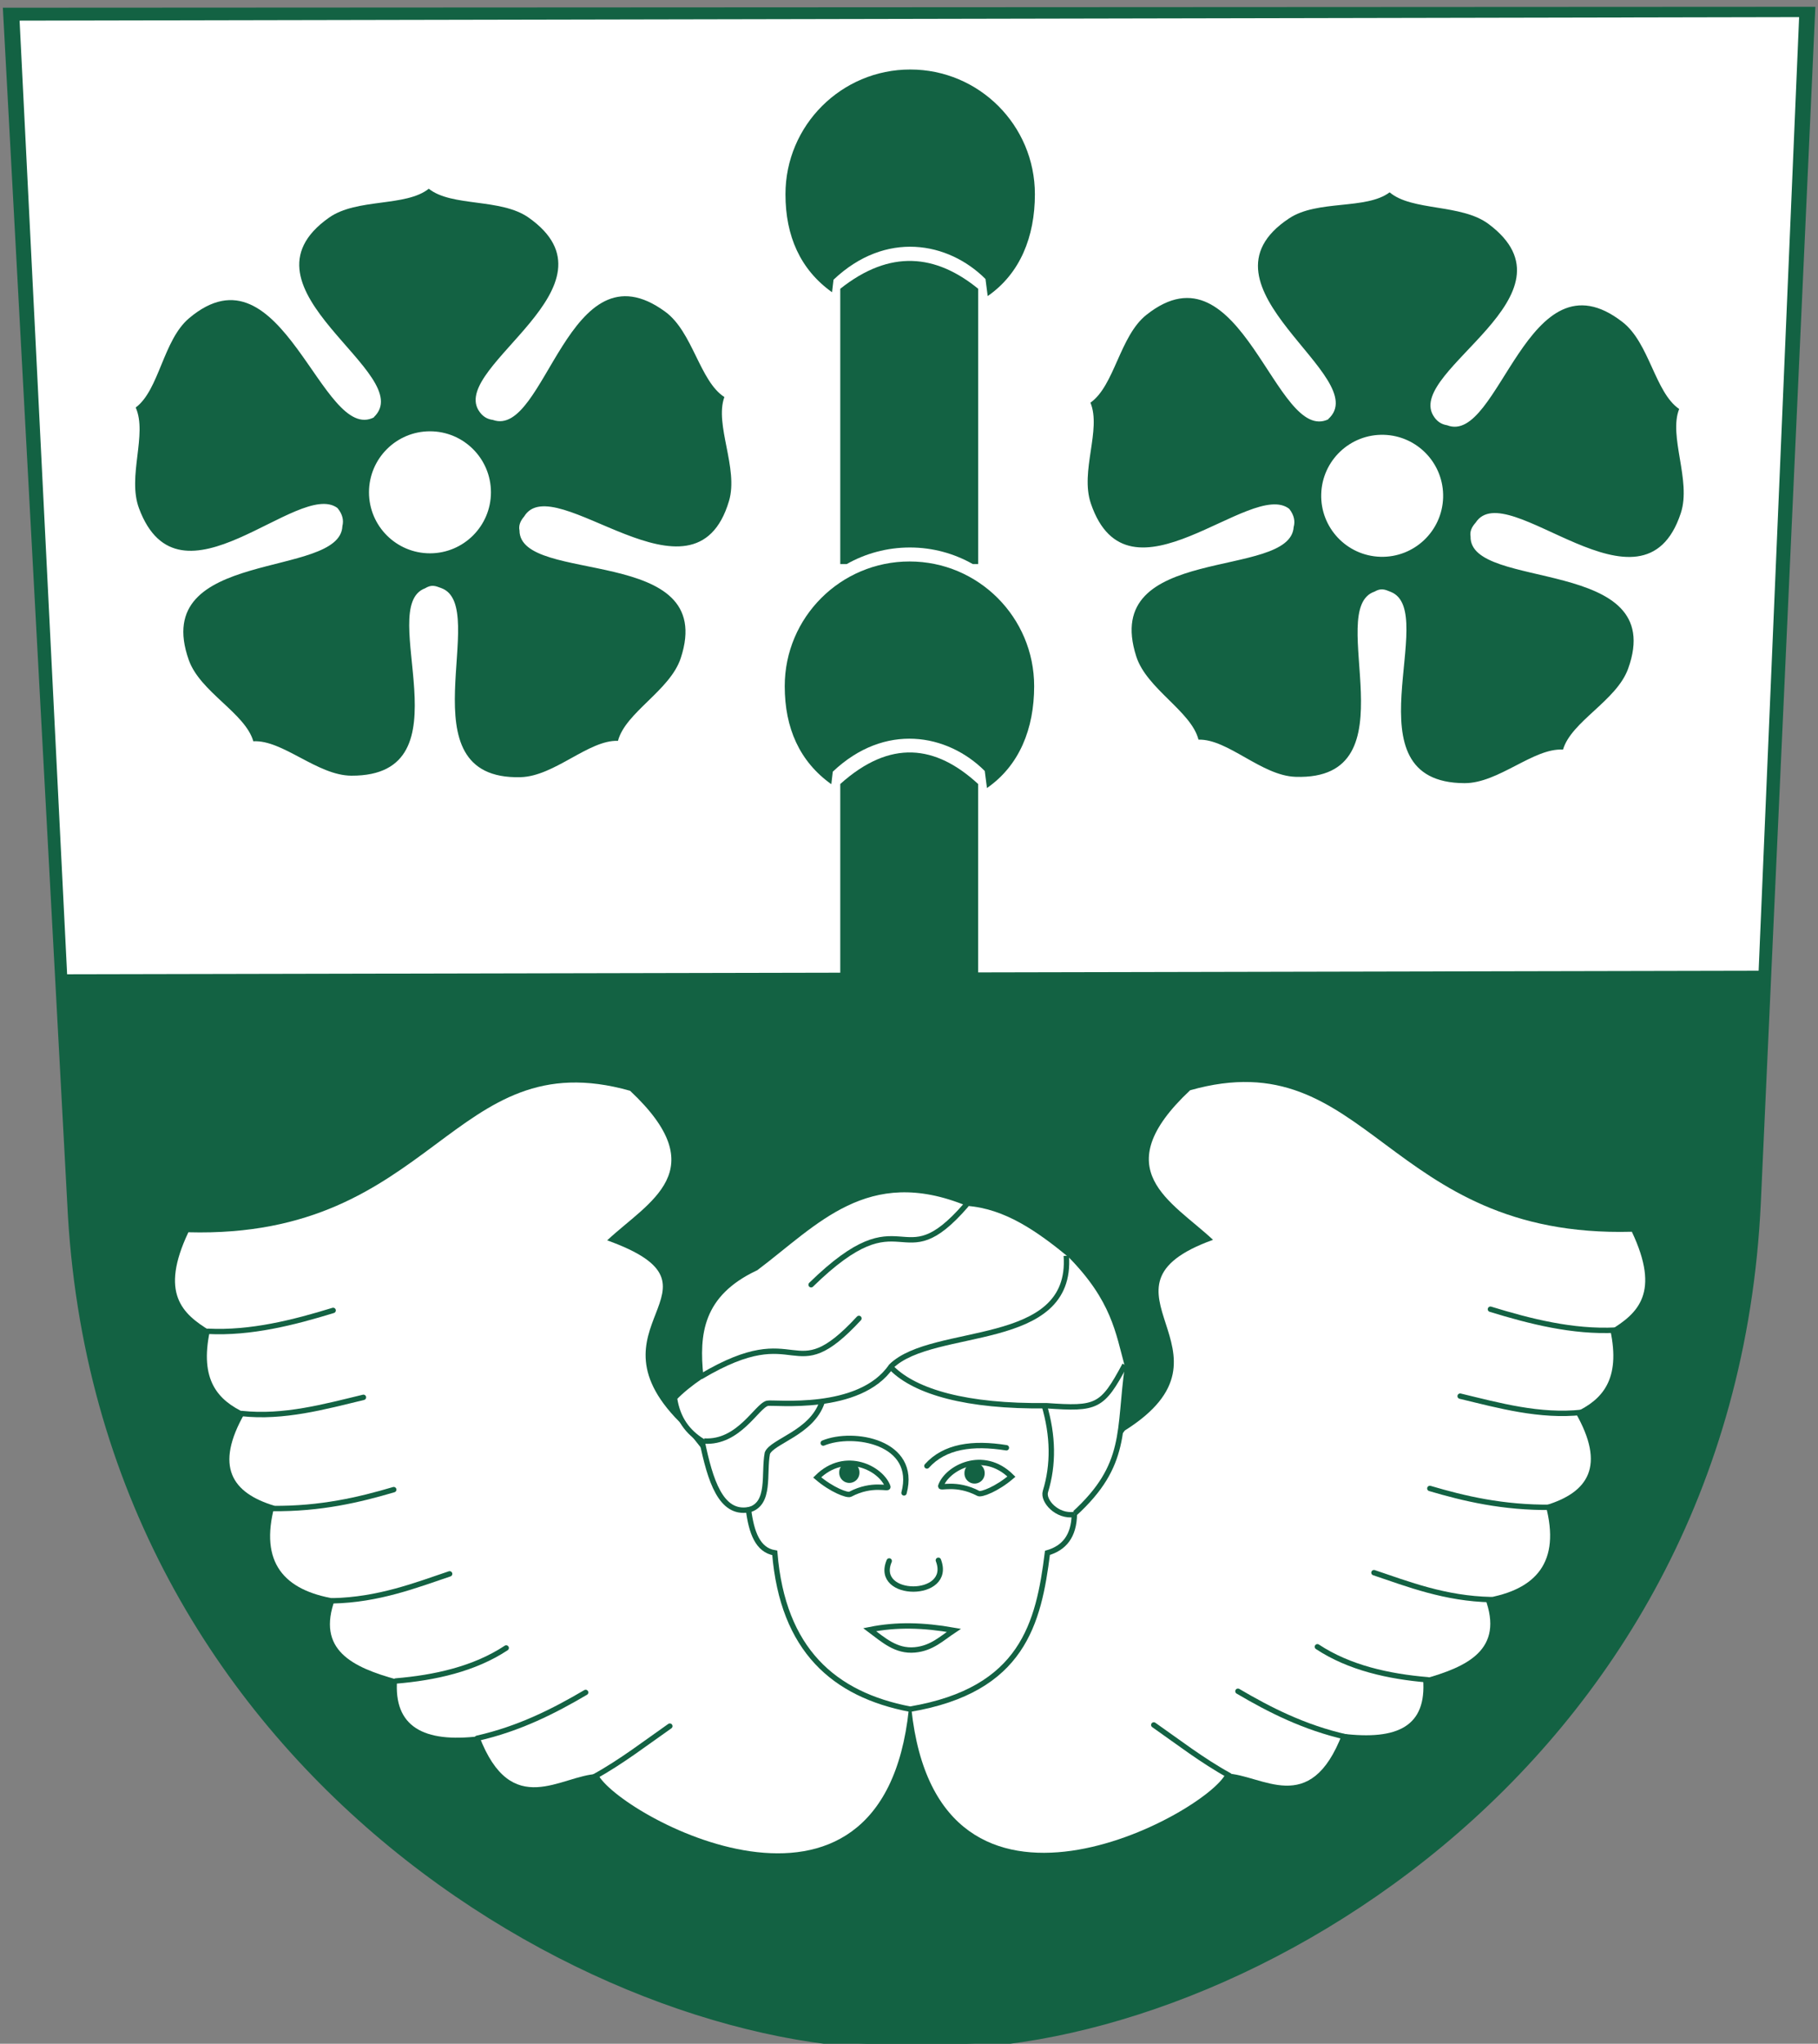
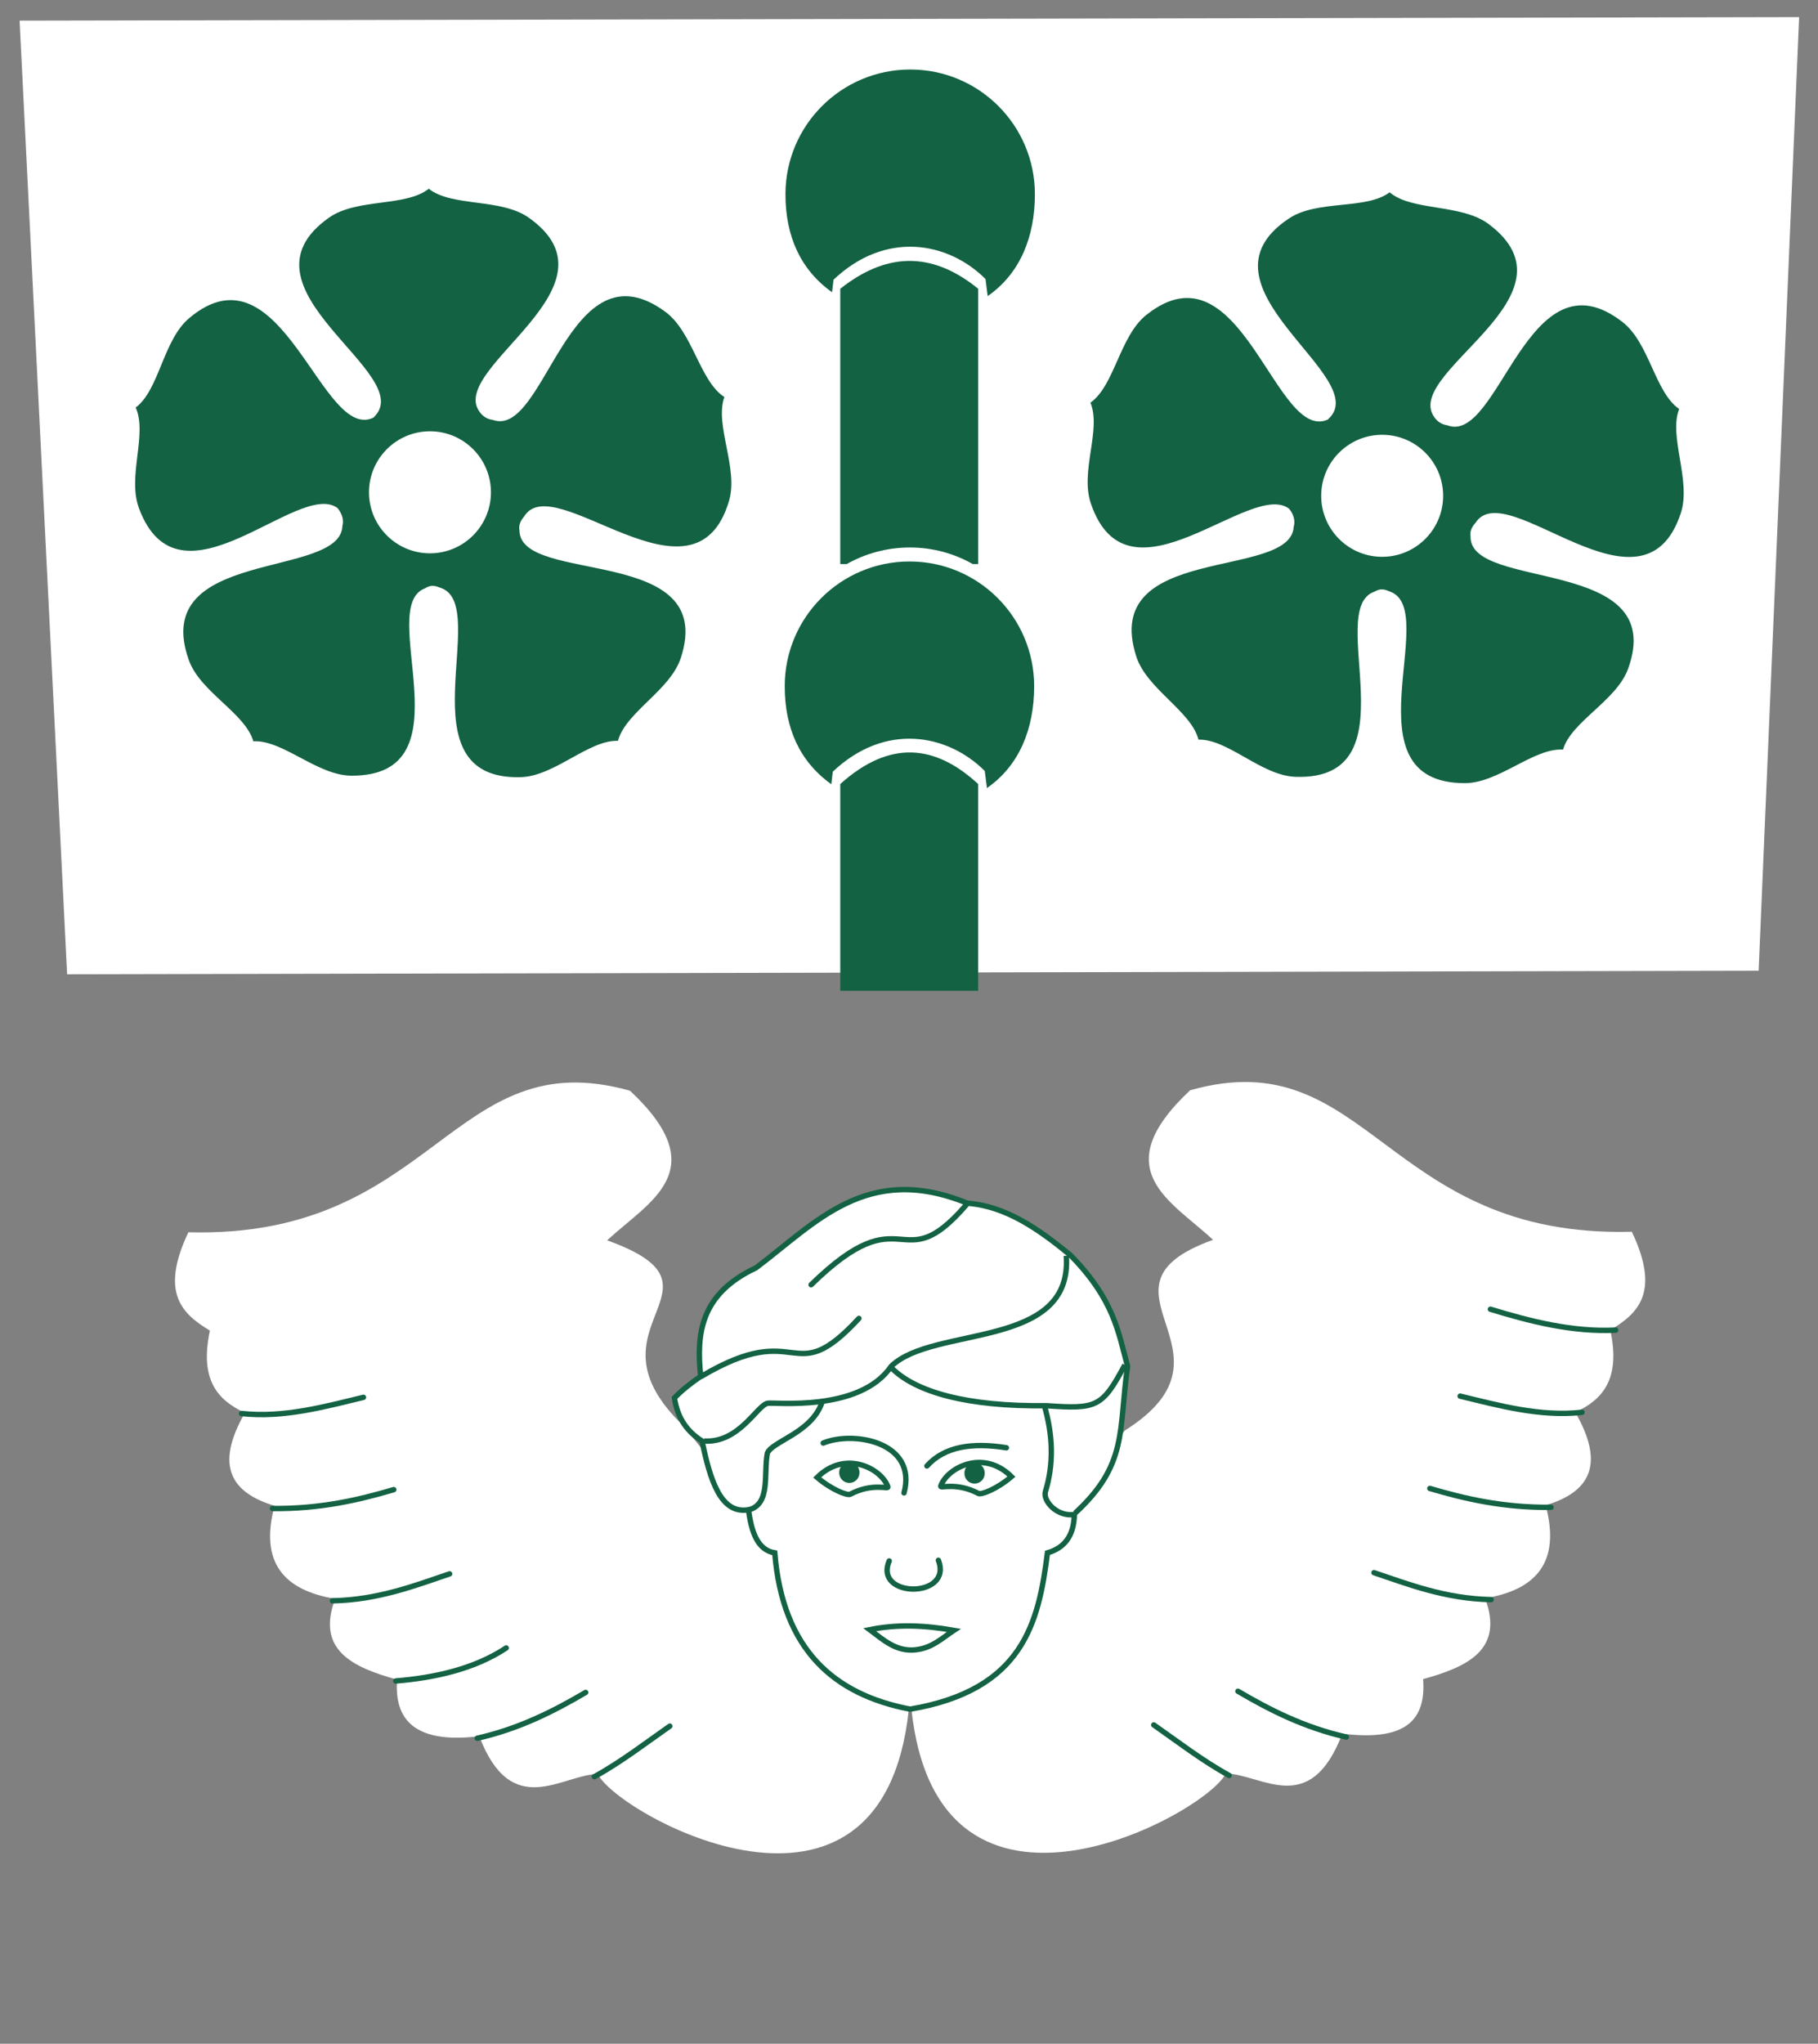
<svg xmlns="http://www.w3.org/2000/svg" xmlns:ns1="http://sodipodi.sourceforge.net/DTD/sodipodi-0.dtd" xmlns:ns2="http://www.inkscape.org/namespaces/inkscape" width="1458" height="1638" id="svg2516" ns1:version="0.32" ns2:version="0.46" version="1.0" ns1:docname="zasoviceznak.svg" ns2:output_extension="org.inkscape.output.svg.inkscape">
  <rect width="100%" height="100%" fill="#808080" stroke="none" />
  <defs id="defs3">
    <ns2:perspective ns1:type="inkscape:persp3d" ns2:vp_x="0 : 526.18109 : 1" ns2:vp_y="0 : 1000 : 0" ns2:vp_z="744.09448 : 526.18109 : 1" ns2:persp3d-origin="372.04724 : 350.78739 : 1" id="perspective2522" />
    <ns2:perspective id="perspective2588" ns2:persp3d-origin="372.04724 : 350.78739 : 1" ns2:vp_z="744.09448 : 526.18109 : 1" ns2:vp_y="0 : 1000 : 0" ns2:vp_x="0 : 526.18109 : 1" ns1:type="inkscape:persp3d" />
  </defs>
  <ns1:namedview ns2:document-units="mm" id="base" pagecolor="#ffffff" bordercolor="#666666" borderopacity="1.0" ns2:pageopacity="0.0" ns2:pageshadow="2" ns2:zoom="0.35" ns2:cx="-3.742484" ns2:cy="1020.6919" ns2:current-layer="layer1" showgrid="false" ns2:window-width="1680" ns2:window-height="1001" ns2:window-x="-4" ns2:window-y="-4" />
  <g ns2:label="Layer 1" ns2:groupmode="layer" id="layer1" transform="translate(1379,320.924)">
-     <path style="fill:#136243;fill-rule:evenodd;stroke:#136243;stroke-width:6.5;stroke-linecap:butt;stroke-linejoin:miter;stroke-opacity:1;stroke-miterlimit:4;stroke-dasharray:none;fill-opacity:1" d="M 1452.487,8.692 L 5.719,9.438 L 57.156,963.719 C 78.555,1424.027 495.708,1649.286 735.875,1638.375 C 976.15,1648.826 1387.528,1423.557 1408.906,963.688 L 1452.487,8.692 z" id="path2594" ns1:nodetypes="cccccc" transform="translate(-1379,-320.924)" />
    <path style="fill:#ffffff;fill-rule:evenodd;stroke:none;stroke-width:1px;stroke-linecap:butt;stroke-linejoin:miter;stroke-opacity:1" d="M -1363.286,-304.379 L 63.857,-307.209 L 31.39,457.103 L -1325.172,459.934 L -1363.286,-304.379 z" id="path3423" />
    <path style="fill:#136243;fill-opacity:1;fill-rule:evenodd;stroke:none;stroke-width:1px;stroke-linecap:butt;stroke-linejoin:round;stroke-opacity:1" d="M -705.126,473.2 L -705.126,307.448 C -664.905,271.345 -628.491,276.169 -594.538,307.448 L -594.538,473.2 L -705.126,473.2 z" id="path3247" />
    <path style="fill:#136243;fill-opacity:1;fill-rule:evenodd;stroke:none;stroke-width:1px;stroke-linecap:butt;stroke-linejoin:round;stroke-opacity:1" d="M -647.477,-111.77 C -665.852,-112.302 -685.016,-105.429 -705.126,-89.477 L -705.126,131.173 L -699.973,131.173 C -685.027,122.697 -667.666,117.87 -649.275,117.87 C -630.906,117.87 -613.732,122.717 -598.817,131.173 L -594.502,131.173 L -594.502,-89.477 C -611.478,-103.297 -629.102,-111.237 -647.477,-111.77 z" id="path3275" />
    <path style="opacity:1;fill:#136243;fill-opacity:1;stroke:none;stroke-width:1.8;stroke-linecap:round;stroke-linejoin:round;stroke-miterlimit:4;stroke-dasharray:none;stroke-opacity:1" d="M -648.996,-265.215 C -704.196,-265.215 -749.073,-220.457 -749.073,-165.257 C -749.073,-131.668 -737.136,-104.835 -711.711,-86.698 L -710.534,-96.734 C -668.771,-136.331 -618.616,-127.199 -588.656,-97.322 L -586.891,-83.626 C -560.844,-101.684 -549.038,-131.186 -549.038,-165.257 C -549.038,-220.457 -593.795,-265.215 -648.996,-265.215 z" id="path3273" ns1:nodetypes="csccccsc" />
    <path style="opacity:1;fill:#136243;fill-opacity:1;stroke:none;stroke-width:1.8;stroke-linecap:round;stroke-linejoin:round;stroke-miterlimit:4;stroke-dasharray:none;stroke-opacity:1" d="M -649.584,129.081 C -704.784,129.081 -749.662,173.839 -749.662,229.039 C -749.662,262.628 -737.725,289.461 -712.299,307.598 L -711.122,297.562 C -669.36,257.965 -619.205,267.097 -589.244,296.974 L -587.479,310.67 C -561.433,292.613 -549.626,263.111 -549.626,229.039 C -549.626,173.839 -594.384,129.081 -649.584,129.081 z" id="path3282" ns1:nodetypes="csccccsc" />
    <path style="opacity:1;fill:#136243;fill-opacity:1;fill-rule:evenodd;stroke:none;stroke-width:1px;stroke-linecap:butt;stroke-linejoin:miter;marker:none;stroke-miterlimit:4;stroke-dasharray:none;stroke-dashoffset:0;stroke-opacity:1;visibility:visible;display:inline;overflow:visible" d="M -1035.134,-169.659 C -1053.565,-154.932 -1092.721,-162.258 -1115.076,-146.527 C -1196.049,-89.547 -1042.647,-21.05 -1079.24,13.477 L -1078.88,13.477 C -1120.858,35.613 -1152.557,-129.035 -1227.379,-65.866 C -1248.266,-48.232 -1251.246,-8.406 -1270.167,5.687 C -1260.596,27.251 -1277.076,60.854 -1267.53,86.468 C -1235.018,173.699 -1139.693,63.066 -1108.364,86.228 C -1104.224,91.254 -1103.246,96.079 -1104.409,100.731 C -1106.024,143.37 -1259.498,117.823 -1227.619,207.999 C -1218.508,233.771 -1182.336,250.519 -1175.842,273.2 C -1152.287,271.871 -1124.553,300.641 -1097.218,300.766 C -1001.382,301.206 -1078.286,165.586 -1038.13,150.59 C -1033.017,147.487 -1030.121,148.471 -1024.947,150.47 C -985.045,165.363 -1057.116,304.416 -961.544,301.965 C -934.218,301.264 -906.977,272.007 -883.4,272.84 C -877.385,250.027 -841.627,232.519 -833.061,206.561 C -802.841,114.987 -962.179,148.183 -962.383,104.206 C -963.244,100.119 -961.557,96.446 -958.668,93.06 C -934.863,53.726 -822.044,173.912 -794.348,80.595 C -786.571,54.39 -806.142,19.463 -798.064,-2.703 C -817.901,-15.473 -823.365,-54.851 -845.406,-71.019 C -923.49,-128.3 -941.428,30.771 -983.717,15.635 C -988.259,15.041 -992.208,12.904 -995.343,7.724 C -1016.424,-27.858 -877.346,-91.832 -955.072,-146.527 C -977.427,-162.258 -1016.703,-154.932 -1035.134,-169.659 z M -1034.175,24.744 C -1007.182,24.744 -985.275,46.651 -985.275,73.644 C -985.275,100.637 -1007.182,122.544 -1034.175,122.544 C -1061.168,122.544 -1083.075,100.637 -1083.075,73.644 C -1083.075,46.651 -1061.168,24.744 -1034.175,24.744 z" id="path3284" />
    <path style="opacity:1;fill:#136243;fill-opacity:1;fill-rule:evenodd;stroke:none;stroke-width:1px;stroke-linecap:butt;stroke-linejoin:miter;marker:none;stroke-miterlimit:4;stroke-dasharray:none;stroke-dashoffset:0;stroke-opacity:1;visibility:visible;display:inline;overflow:visible" d="M -264.548,-166.779 C -283.392,-152.584 -322.323,-161.024 -345.117,-145.937 C -427.683,-91.289 -276.296,-18.445 -313.859,15.025 L -313.5,15.035 C -356.091,35.964 -383.081,-129.521 -459.675,-68.511 C -481.056,-51.48 -485.171,-11.756 -504.486,1.792 C -495.534,23.62 -512.966,56.74 -504.154,82.615 C -474.144,170.738 -375.702,62.869 -345.047,86.915 C -341.052,92.057 -340.212,96.908 -341.507,101.525 C -344.337,144.101 -497.02,114.186 -467.726,205.236 C -459.354,231.257 -423.674,249.029 -417.83,271.886 C -394.246,271.23 -367.344,300.779 -340.024,301.684 C -244.24,304.857 -317.244,167.099 -276.677,153.254 C -271.477,150.298 -268.611,151.364 -263.495,153.51 C -224.034,169.535 -300.042,306.476 -204.439,306.751 C -177.104,306.83 -149.04,278.363 -125.496,279.868 C -118.833,257.236 -82.591,240.755 -73.288,215.051 C -40.468,124.376 -200.688,153.014 -199.638,109.05 C -200.382,104.94 -198.591,101.317 -195.606,98.014 C -170.689,59.375 -61.344,182.729 -30.998,90.241 C -22.476,64.268 -41.043,28.798 -32.336,6.871 C -51.801,-6.46 -56.14,-45.978 -77.71,-62.768 C -154.129,-122.253 -176.597,36.242 -218.437,19.906 C -222.959,19.182 -226.846,16.934 -229.832,11.667 C -249.89,-24.502 -109.044,-84.484 -185.178,-141.373 C -207.075,-157.735 -246.544,-151.532 -264.548,-166.779 z M -269.134,27.572 C -242.152,28.341 -220.879,50.865 -221.649,77.847 C -222.418,104.829 -244.942,126.102 -271.924,125.332 C -298.906,124.562 -320.179,102.039 -319.409,75.057 C -318.639,48.075 -296.116,26.802 -269.134,27.572 z" id="path3323" />
    <g id="g3373" transform="matrix(4.32,0,0,4.32,-1936.407,-439.218)" style="fill:#ffffff">
      <path ns1:nodetypes="ccccccccccccc" id="path3357" d="M 297.75,344.5 C 292.804,391.319 243.507,363.932 240,356.5 C 233.267,356.666 223.997,365.196 218,349.5 C 207.693,350.749 202.063,347.746 202.75,339 C 194.482,336.71 187.68,333.524 191.25,324 C 181.762,322.437 177.167,317.304 180,306.75 C 172.142,304.38 168.73,299.515 174.5,289.5 C 169.554,287.196 166.006,283.494 168,274.25 C 162.865,271.137 158.643,267.31 164,256 C 209.855,257.235 212.806,220.36 246,229.75 C 261.829,244.593 249.457,250.29 241.75,257.5 C 266.551,266.422 236.267,273.265 256,292 L 297.75,344.5 z" style="fill:#ffffff;fill-opacity:1;fill-rule:evenodd;stroke:none;stroke-width:1px;stroke-linecap:butt;stroke-linejoin:miter;stroke-opacity:1" />
      <path ns1:nodetypes="cc" id="path3359" d="M 239.375,357 C 244.279,354.327 249.094,350.61 253.375,347.625" style="fill:#ffffff;fill-rule:evenodd;stroke:#136243;stroke-width:1px;stroke-linecap:round;stroke-linejoin:miter;stroke-opacity:1" />
      <path ns1:nodetypes="cc" id="path3361" d="M 217.625,349.875 C 225.458,348.104 231.91,344.807 237.75,341.375" style="fill:#ffffff;fill-rule:evenodd;stroke:#136243;stroke-width:1px;stroke-linecap:round;stroke-linejoin:miter;stroke-opacity:1" />
      <path ns1:nodetypes="cc" id="path3363" d="M 202.5,339.25 C 209.735,338.65 217.087,337.029 223,333.125" style="fill:#ffffff;fill-rule:evenodd;stroke:#136243;stroke-width:1px;stroke-linecap:round;stroke-linejoin:miter;stroke-opacity:1" />
      <path ns1:nodetypes="cc" id="path3365" d="M 190.75,324.375 C 199.299,324.203 206.216,321.489 212.5,319.375" style="fill:#ffffff;fill-rule:evenodd;stroke:#136243;stroke-width:1px;stroke-linecap:round;stroke-linejoin:miter;stroke-opacity:1" />
      <path ns1:nodetypes="cc" id="path3367" d="M 179.625,307.25 C 188.563,307.349 195.806,305.615 202.125,303.75" style="fill:#ffffff;fill-rule:evenodd;stroke:#136243;stroke-width:1px;stroke-linecap:round;stroke-linejoin:miter;stroke-opacity:1" />
      <path ns1:nodetypes="cc" id="path3369" d="M 173.875,289.625 C 181.694,290.484 189.328,288.352 196.5,286.625" style="fill:#ffffff;fill-rule:evenodd;stroke:#136243;stroke-width:1px;stroke-linecap:round;stroke-linejoin:miter;stroke-opacity:1" />
-       <path ns1:nodetypes="cc" id="path3371" d="M 167.625,274.375 C 175.601,274.777 183.561,272.745 190.875,270.5" style="fill:#ffffff;fill-rule:evenodd;stroke:#136243;stroke-width:1px;stroke-linecap:round;stroke-linejoin:miter;stroke-opacity:1" />
    </g>
    <g id="g3383" transform="matrix(-4.32,0,0,4.32,640.885,-440.173)" style="fill:#ffffff">
      <path ns1:nodetypes="ccccccccccccc" id="path3385" d="M 298.375,344.625 C 293.429,391.444 243.507,364.057 240,356.625 C 233.267,356.791 224.372,364.946 218.375,349.25 C 208.068,350.499 202.688,347.871 203.375,339.125 C 195.107,336.835 188.305,333.649 191.875,324.125 C 182.387,322.562 177.792,317.429 180.625,306.875 C 172.767,304.505 169.355,299.64 175.125,289.625 C 170.179,287.321 166.631,283.619 168.625,274.375 C 163.49,271.262 159.268,267.435 164.625,256.125 C 210.48,257.36 213.431,220.485 246.625,229.875 C 262.454,244.718 250.082,250.415 242.375,257.625 C 267.176,266.547 235.517,278.39 258.75,293 L 298.375,344.625 z" style="fill:#ffffff;fill-opacity:1;fill-rule:evenodd;stroke:none;stroke-width:1px;stroke-linecap:butt;stroke-linejoin:miter;stroke-opacity:1" />
      <path ns1:nodetypes="cc" id="path3387" d="M 239.375,357 C 244.279,354.327 249.094,350.61 253.375,347.625" style="fill:#ffffff;fill-rule:evenodd;stroke:#136243;stroke-width:1px;stroke-linecap:round;stroke-linejoin:miter;stroke-opacity:1" />
      <path ns1:nodetypes="cc" id="path3389" d="M 217.625,349.875 C 225.458,348.104 231.91,344.807 237.75,341.375" style="fill:#ffffff;fill-rule:evenodd;stroke:#136243;stroke-width:1px;stroke-linecap:round;stroke-linejoin:miter;stroke-opacity:1" />
-       <path ns1:nodetypes="cc" id="path3391" d="M 202.5,339.25 C 209.735,338.65 217.087,337.029 223,333.125" style="fill:#ffffff;fill-rule:evenodd;stroke:#136243;stroke-width:1px;stroke-linecap:round;stroke-linejoin:miter;stroke-opacity:1" />
      <path ns1:nodetypes="cc" id="path3393" d="M 190.75,324.375 C 199.299,324.203 206.216,321.489 212.5,319.375" style="fill:#ffffff;fill-rule:evenodd;stroke:#136243;stroke-width:1px;stroke-linecap:round;stroke-linejoin:miter;stroke-opacity:1" />
      <path ns1:nodetypes="cc" id="path3395" d="M 179.625,307.25 C 188.563,307.349 195.806,305.615 202.125,303.75" style="fill:#ffffff;fill-rule:evenodd;stroke:#136243;stroke-width:1px;stroke-linecap:round;stroke-linejoin:miter;stroke-opacity:1" />
      <path ns1:nodetypes="cc" id="path3397" d="M 173.875,289.625 C 181.694,290.484 189.328,288.352 196.5,286.625" style="fill:#ffffff;fill-rule:evenodd;stroke:#136243;stroke-width:1px;stroke-linecap:round;stroke-linejoin:miter;stroke-opacity:1" />
      <path ns1:nodetypes="cc" id="path3399" d="M 167.625,274.375 C 175.601,274.777 183.561,272.745 190.875,270.5" style="fill:#ffffff;fill-rule:evenodd;stroke:#136243;stroke-width:1px;stroke-linecap:round;stroke-linejoin:miter;stroke-opacity:1" />
    </g>
    <path style="opacity:1;fill:#ffffff;fill-opacity:1;fill-rule:evenodd;stroke:#136243;stroke-width:4.32px;stroke-linecap:butt;stroke-linejoin:miter;stroke-opacity:1" d="M -778.718,889.1 C -776.376,907.051 -771.439,921.434 -757.659,923.658 C -751.284,1001.492 -710.122,1037.217 -649.126,1048.93 C -558.635,1033.604 -546.04,979.99 -538.973,923.658 C -525.809,919.846 -517.595,910.533 -517.374,892.34 C -474.196,852.908 -482.077,825.939 -474.716,774.087 C -482.182,746.739 -485.502,720.635 -520.614,684.993 C -546.012,664.179 -572.146,645.756 -603.229,643.415 C -683.866,610.443 -725.136,659.485 -772.778,695.252 C -817.589,716.276 -820.577,748.37 -817.055,782.187 C -825.466,787.947 -832.583,793.706 -838.114,799.466 C -835.565,816.621 -827.137,826.916 -815.975,834.024 C -809.431,865.733 -800.892,892.911 -778.718,889.1 z" id="path3325" ns1:nodetypes="ccccccccccccc" />
    <path style="fill:#ffffff;fill-rule:evenodd;stroke:#136243;stroke-width:4.32px;stroke-linecap:butt;stroke-linejoin:miter;stroke-opacity:1" d="M -814.356,834.024 C -786.503,835.872 -772.159,805.952 -763.599,803.786 C -758.881,802.592 -689.633,811.365 -664.245,774.087 C -630.526,741.239 -518.462,761.049 -523.853,685.533" id="path3347" ns1:nodetypes="cscc" />
    <path style="fill:#ffffff;fill-rule:evenodd;stroke:#136243;stroke-width:4.32px;stroke-linecap:round;stroke-linejoin:miter;stroke-opacity:1" d="M -604.309,645.035 C -657.784,706.774 -652.575,634.578 -728.501,708.751" id="path3353" ns1:nodetypes="cc" />
    <path style="fill:#ffffff;fill-rule:evenodd;stroke:#136243;stroke-width:4.32px;stroke-linecap:round;stroke-linejoin:miter;stroke-opacity:1" d="M -816.515,782.187 C -736.132,734.458 -744.788,794.816 -690.163,735.75" id="path3355" ns1:nodetypes="cc" />
    <path style="fill:#ffffff;fill-rule:evenodd;stroke:#136243;stroke-width:4.32px;stroke-linecap:butt;stroke-linejoin:miter;stroke-opacity:1" d="M -663.705,775.707 C -644.848,794.51 -604.042,806.549 -539.831,805.709 C -499.287,808.539 -495.078,806.987 -476.876,773.008" id="path3349" ns1:nodetypes="ccc" />
    <path style="fill:#ffffff;fill-rule:evenodd;stroke:#136243;stroke-width:4.32px;stroke-linecap:butt;stroke-linejoin:miter;stroke-opacity:1" d="M -517.374,892.88 C -531.363,894.99 -542.851,881.895 -540.592,874.521 C -533.978,852.927 -534.264,829.884 -541.672,804.866" id="path3351" ns1:nodetypes="csc" />
    <path style="fill:#ffffff;fill-rule:evenodd;stroke:#136243;stroke-width:4.32px;stroke-linecap:round;stroke-linejoin:miter;stroke-opacity:1" d="M -778.178,889.1 C -760.841,884.189 -766.709,860.294 -763.599,843.743 C -759.748,834.201 -728.217,827.472 -719.861,803.246" id="path3345" ns1:nodetypes="ccc" />
    <path style="fill:#ffffff;fill-rule:evenodd;stroke:#136243;stroke-width:4.32px;stroke-linecap:round;stroke-linejoin:miter;stroke-opacity:1" d="M -718.781,835.644 C -694.617,825.632 -643.095,834.693 -653.985,875.601" id="path3337" ns1:nodetypes="cc" />
    <path style="fill:#ffffff;fill-rule:evenodd;stroke:#136243;stroke-width:4.32px;stroke-linecap:round;stroke-linejoin:miter;stroke-opacity:1" d="M -635.627,854.003 C -621.405,838.227 -599.072,835.07 -571.911,839.423" id="path3339" ns1:nodetypes="cc" />
    <path style="fill:#ffffff;fill-rule:evenodd;stroke:#136243;stroke-width:4.32px;stroke-linecap:butt;stroke-linejoin:miter;stroke-opacity:1" d="M -567.844,862.557 C -590.672,839.934 -619.657,855.754 -624.541,870.117 C -625.312,872.384 -612.285,866.619 -594.303,876.056 C -592.04,877.244 -579.435,872.491 -567.844,862.557 z" id="path3329" ns1:nodetypes="cssc" />
    <path style="fill:#ffffff;fill-rule:evenodd;stroke:#136243;stroke-width:4.32px;stroke-linecap:butt;stroke-linejoin:miter;stroke-opacity:1" d="M -723.641,863.182 C -700.814,840.559 -671.829,856.379 -666.945,870.741 C -666.174,873.009 -679.201,867.244 -697.183,876.681 C -699.445,877.868 -712.051,873.116 -723.641,863.182 z" id="path3327" ns1:nodetypes="cssc" />
    <path style="fill:#ffffff;fill-rule:evenodd;stroke:#136243;stroke-width:4.32px;stroke-linecap:round;stroke-linejoin:miter;stroke-opacity:1" d="M -665.865,930.138 C -678.646,960.072 -614.502,960.436 -626.447,929.598" id="path3341" ns1:nodetypes="cc" />
    <path style="fill:#ffffff;fill-rule:evenodd;stroke:#136243;stroke-width:4.32px;stroke-linecap:butt;stroke-linejoin:miter;stroke-opacity:1" d="M -681.524,985.214 C -659.994,980.868 -638.434,981.472 -614.028,985.754 C -623.676,992.126 -631.59,1000.143 -645.346,1001.413 C -660.417,1002.805 -670.583,993.391 -681.524,985.214 z" id="path3343" ns1:nodetypes="ccsc" />
    <path ns1:type="arc" style="opacity:1;fill:#136243;fill-opacity:1;fill-rule:evenodd;stroke:none;stroke-width:1px;stroke-linecap:butt;stroke-linejoin:miter;marker:none;stroke-miterlimit:4;stroke-dasharray:none;stroke-dashoffset:0;stroke-opacity:1;visibility:visible;display:inline;overflow:visible" id="path3335" ns1:cx="290.3125" ns1:cy="309.1875" ns1:rx="1.4375" ns1:ry="1.4375" d="M 291.75,309.188 A 1.438,1.438 0 1 1 288.875,309.188 A 1.438,1.438 0 1 1 291.75,309.188 z" transform="matrix(5.634,0,0,5.634,-2233.036,-882.155)" />
    <path ns1:type="arc" style="opacity:1;fill:#136243;fill-opacity:1;fill-rule:evenodd;stroke:none;stroke-width:1px;stroke-linecap:butt;stroke-linejoin:miter;marker:none;stroke-miterlimit:4;stroke-dasharray:none;stroke-dashoffset:0;stroke-opacity:1;visibility:visible;display:inline;overflow:visible" id="path3333" ns1:cx="290.3125" ns1:cy="309.1875" ns1:rx="1.4375" ns1:ry="1.4375" d="M 291.75,309.188 A 1.438,1.438 0 1 1 288.875,309.188 A 1.438,1.438 0 1 1 291.75,309.188 z" transform="matrix(5.634,0,0,5.634,-2333.47,-882.695)" />
  </g>
</svg>